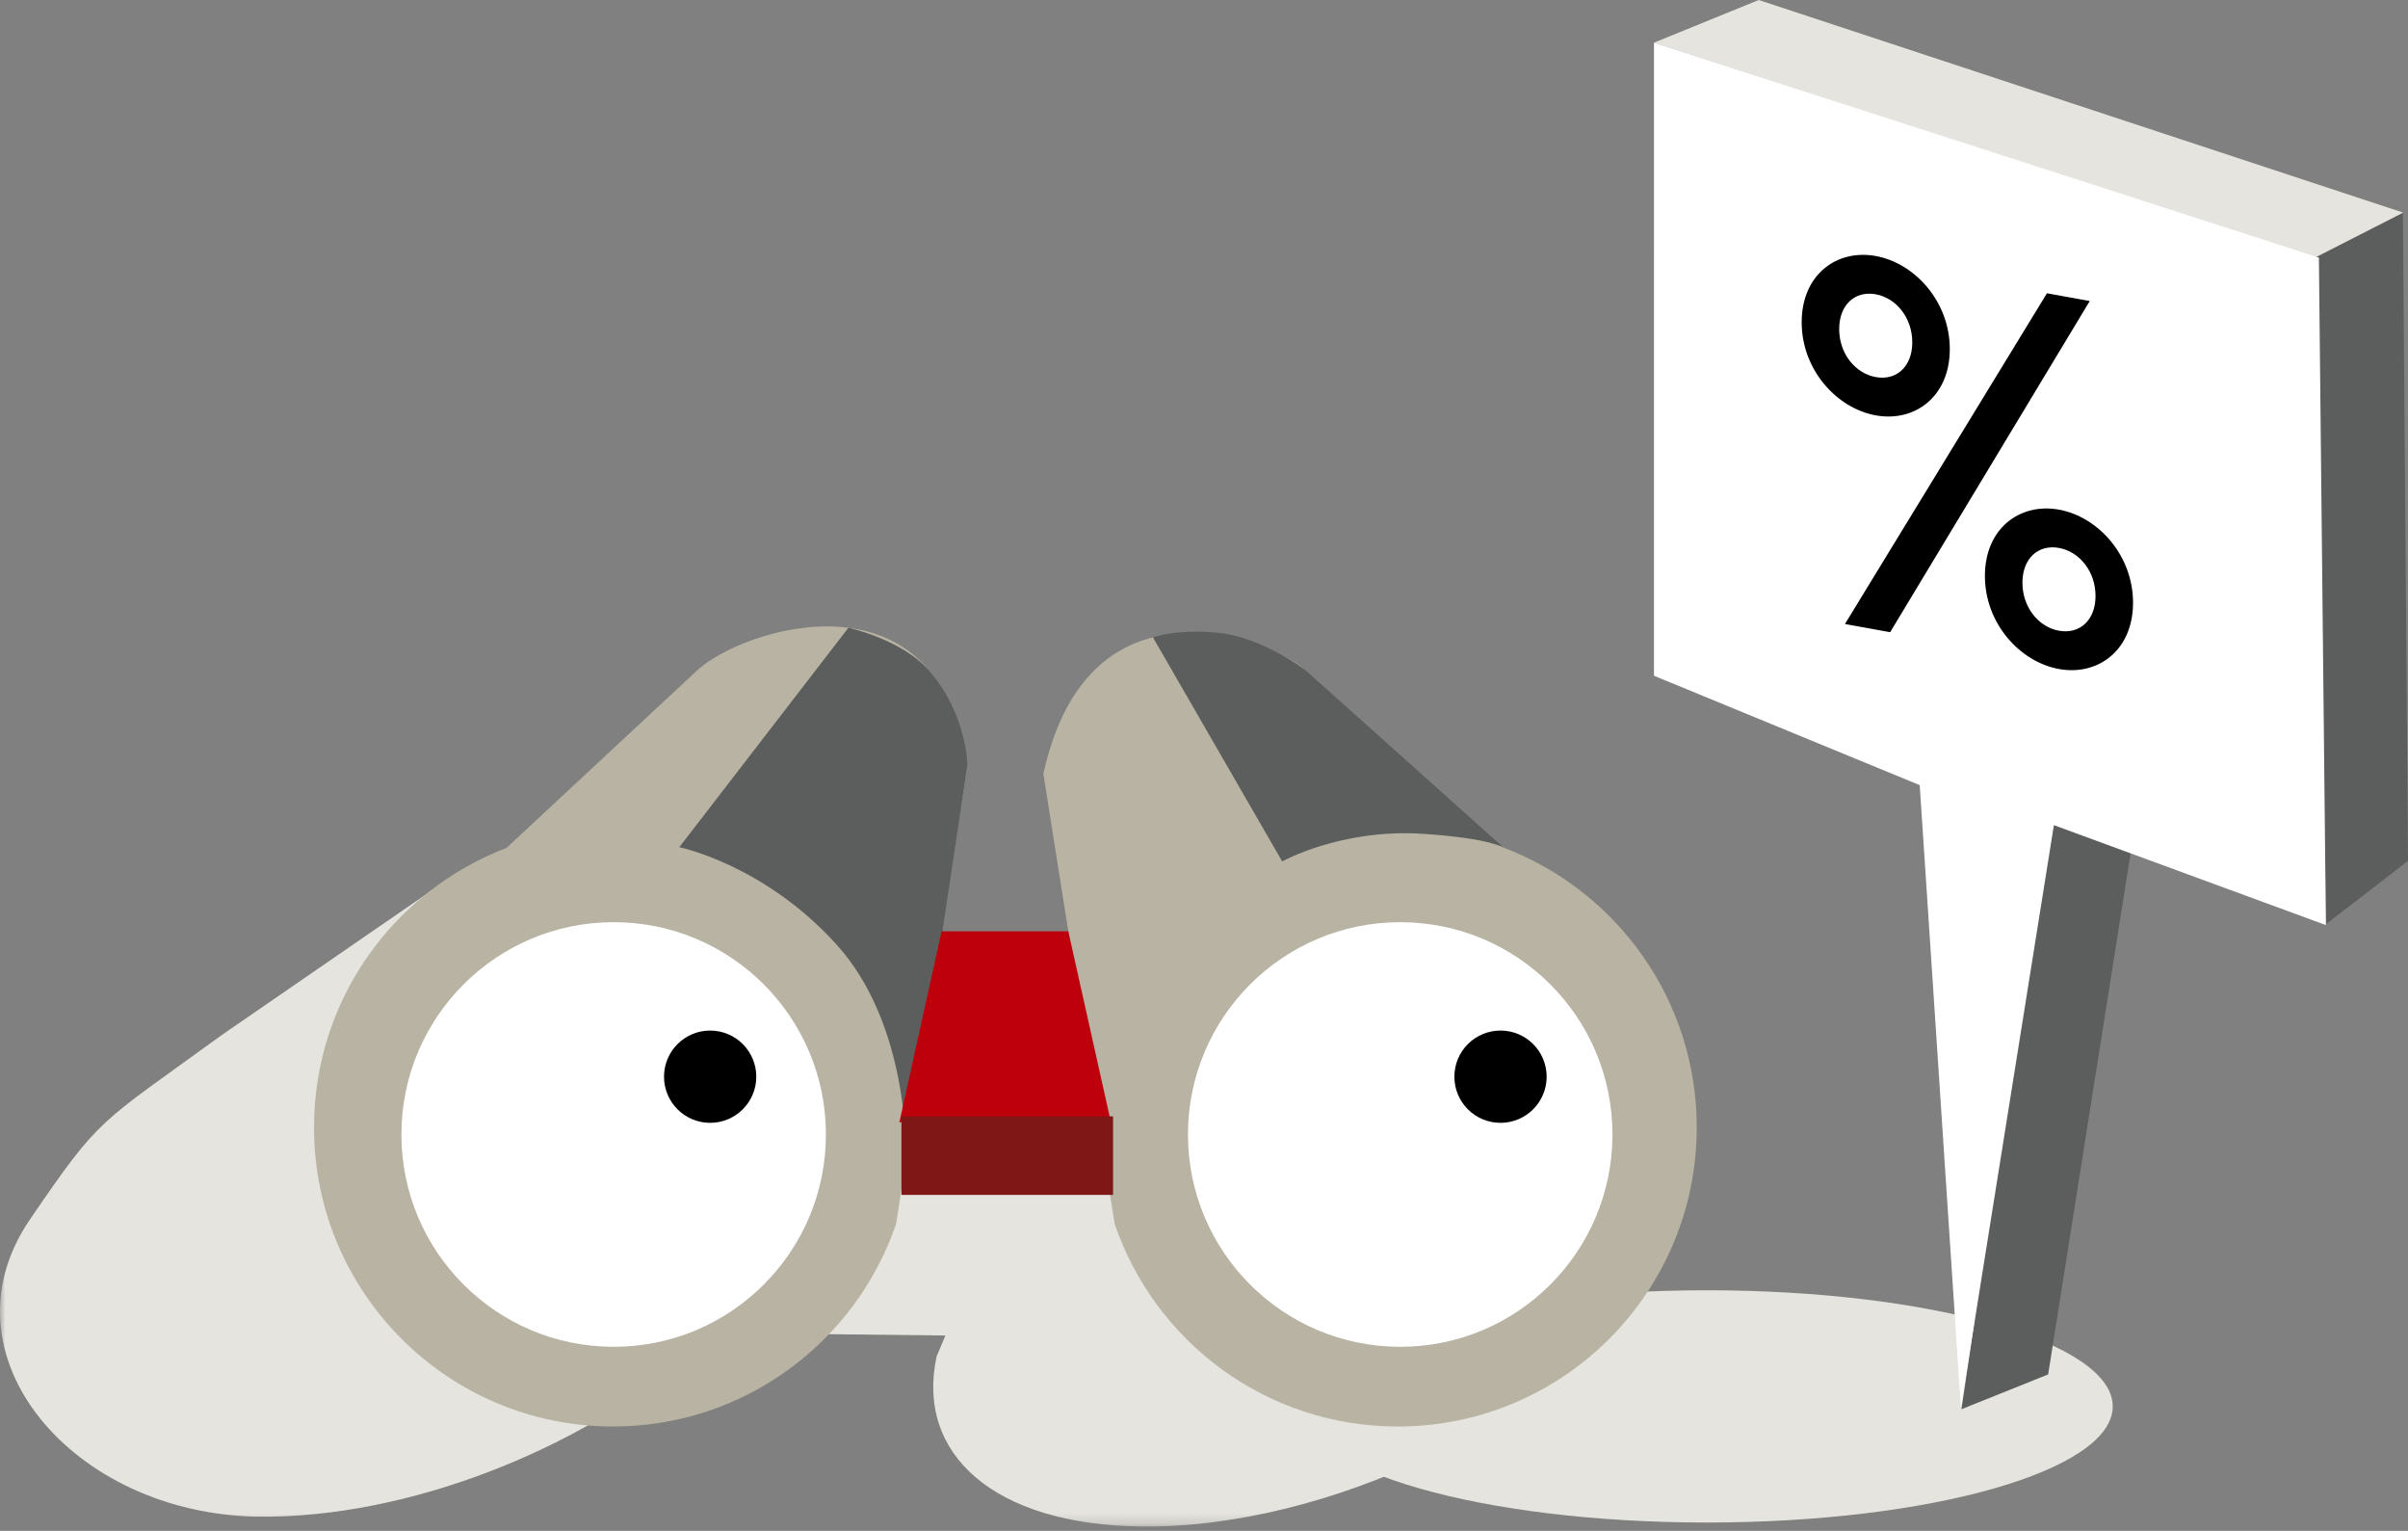
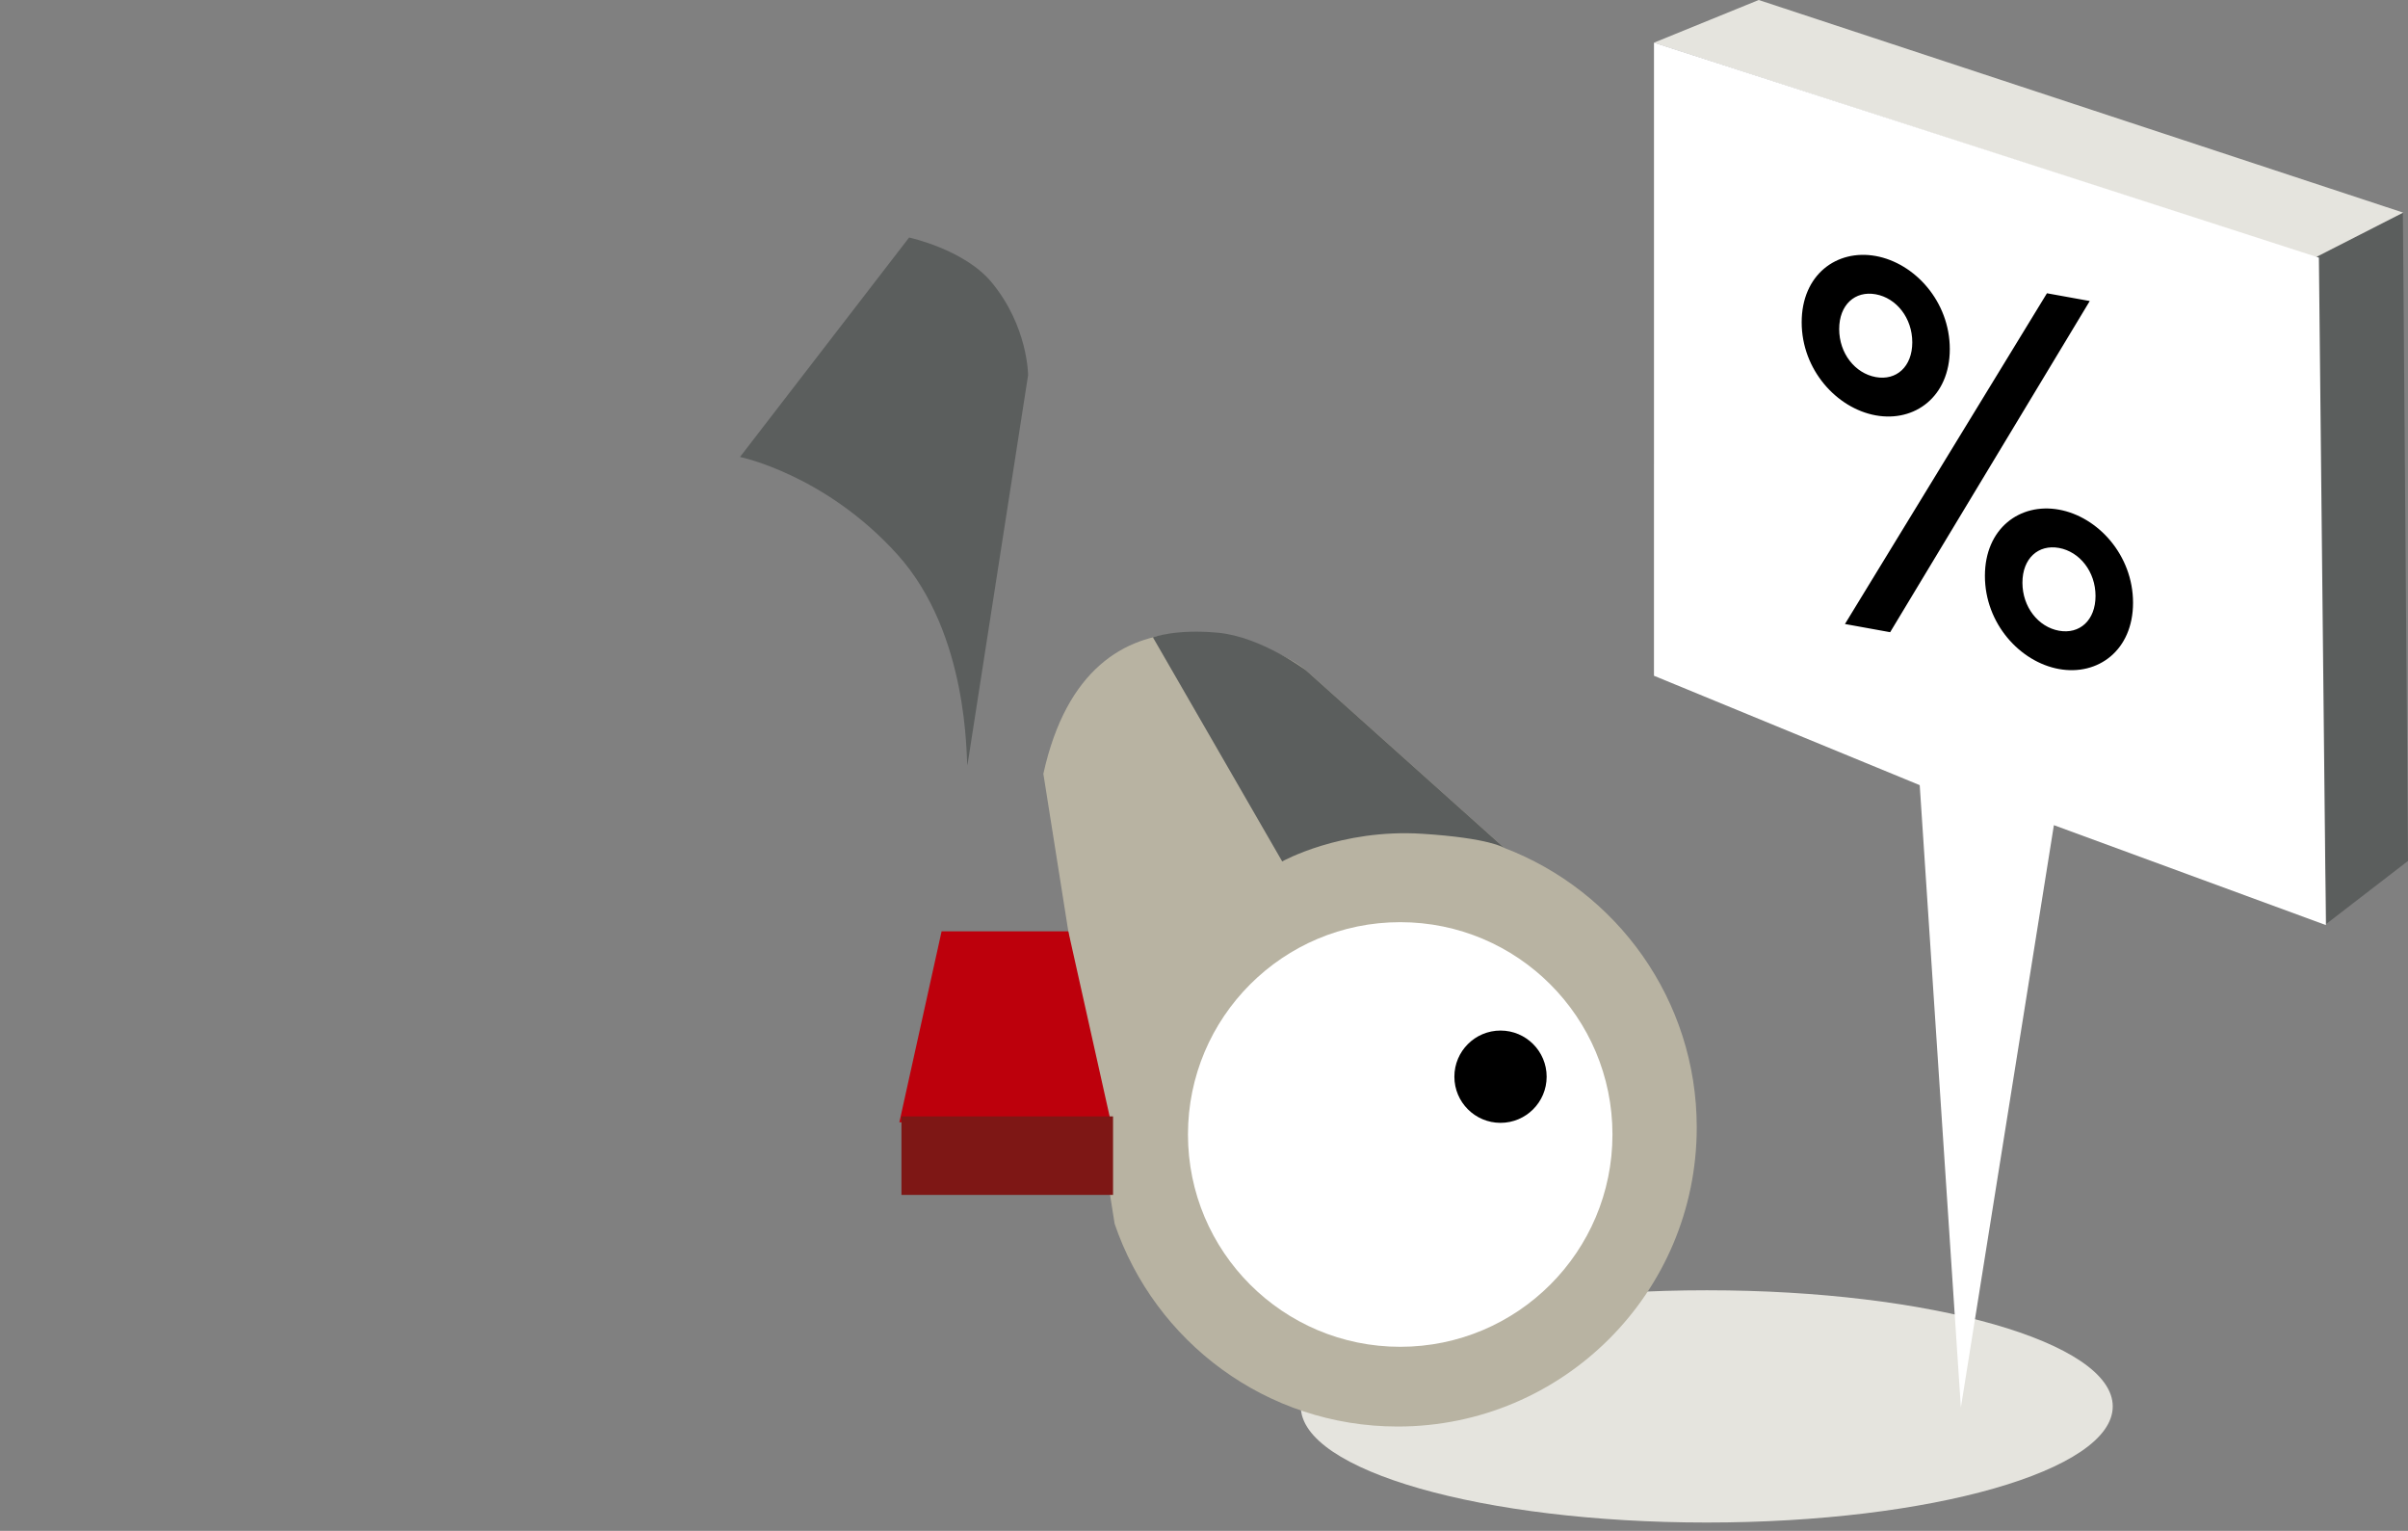
<svg xmlns="http://www.w3.org/2000/svg" height="143" viewBox="0 0 225 143" width="225">
  <rect x="0" y="0" width="225" height="143" fill="#808080" stroke="none" />
  <mask id="a" fill="#fff">
-     <path d="m0 0h157.43v60.762h-157.43z" fill="#fff" fill-rule="evenodd" />
-   </mask>
+     </mask>
  <g fill="none" fill-rule="evenodd">
    <path d="m148.143 16.522-17.91-10.399s-13.785-3.692-30.813 10.269l-2.508 6.002-11.139-.124 5.665-5.967c2.155-14.127-49.147-16.303-49.147-16.303l-21.515 14.814c-11.641 8.466-11.307 7.497-17.989 17.284-8.649 12.666 4.038 27.548 21.395 27.741 13.811.154 29.975-6.22 40.363-15.211l1.855-1.954 21.935.244-.822 1.967c-1.957 9.085 5.324 15.72 19.135 15.875 17.356.193 38.439-9.918 47.088-22.583 6.684-9.786 3.981-18.229-5.595-21.654" fill="#e5e4de" mask="url(#a)" transform="translate(0 81.83)" />
    <path d="m197.412 131.371c0 5.991-16.984 10.847-37.935 10.847-20.949 0-37.934-4.856-37.934-10.847 0-5.991 16.984-10.847 37.934-10.847 20.95 0 37.935 4.856 37.935 10.847" fill="#e5e4de" />
    <path d="m216.02 23.783 8.501-3.922.479 60.559-7.629 5.877z" fill="#5b5e5d" />
    <path d="m216.347 24.047 8.204-4.186-60.219-19.861-9.795 3.989z" fill="#e5e4de" />
-     <path d="m183.277 131.632 8.099-3.248 9.003-56.886-9.047 5.546z" fill="#5b5e5d" />
    <path d="m154.546 3.985 62.128 20.081.653 62.345-25.415-9.333-8.691 54.4-3.845-58.138-24.832-10.219z" fill="#fff" />
    <path d="m175.267 38.799c3.639.66 6.919-1.743 6.919-6.188 0-4.448-3.28-8.038-6.919-8.698-3.641-.66-6.921 1.742-6.921 6.189 0 4.445 3.28 8.037 6.921 8.697zm0-3.577c-1.934-.351-3.416-2.213-3.416-4.484 0-2.272 1.483-3.6 3.416-3.249 1.931.35 3.414 2.214 3.414 4.488 0 2.27-1.483 3.596-3.414 3.246zm1.346 23.831 18.651-30.935-4-.724-18.874 30.894zm15.775 3.44c3.639.66 6.92-1.743 6.92-6.189 0-4.448-3.281-8.04-6.92-8.699-3.641-.66-6.921 1.743-6.921 6.189 0 4.448 3.28 8.04 6.921 8.699zm0-3.578c-1.931-.35-3.415-2.213-3.415-4.486 0-2.27 1.484-3.597 3.415-3.247 1.933.35 3.415 2.214 3.415 4.486 0 2.272-1.483 3.597-3.415 3.247z" fill="#000" />
-     <path d="m90.393 71.497c-2.793-18.898-21.162-12.681-25.228-8.897-4.065 3.783-17.839 16.603-17.839 16.603-10.514 4.012-17.984 14.185-17.984 26.107 0 15.431 12.509 27.94 27.94 27.94 12.279 0 22.701-7.925 26.448-18.936z" fill="#b8b3a2" />
    <path d="m97.49 72.279c4.344-19.68 21.818-12.099 24.521-9.678 2.706 2.422 18.545 16.603 18.545 16.603 10.514 4.012 17.985 14.185 17.985 26.107 0 15.431-12.509 27.94-27.94 27.94-12.28 0-22.702-7.925-26.45-18.936z" fill="#b8b3a2" />
-     <path d="m77.172 105.972c0 10.953-8.879 19.832-19.832 19.832s-19.832-8.879-19.832-19.832c0-10.953 8.879-19.832 19.832-19.832s19.832 8.879 19.832 19.832" fill="#fff" />
    <path d="m150.666 105.972c0 10.953-8.879 19.832-19.832 19.832s-19.832-8.879-19.832-19.832c0-10.953 8.879-19.832 19.832-19.832s19.832 8.879 19.832 19.832" fill="#fff" />
-     <path d="m70.666 100.574c0 2.38-1.93 4.31-4.31 4.31-2.381 0-4.311-1.93-4.311-4.31 0-2.38 1.93-4.31 4.311-4.31 2.38 0 4.31 1.93 4.31 4.31" fill="#000" />
    <path d="m144.516 100.574c0 2.38-1.93 4.31-4.31 4.31-2.381 0-4.311-1.93-4.311-4.31 0-2.38 1.93-4.31 4.311-4.31 2.38 0 4.31 1.93 4.31 4.31" fill="#000" />
-     <path d="m90.393 71.497s-5.533 37.034-5.671 36.451c-.138-.584.203-12.235-6.552-19.713-6.756-7.48-14.697-9.098-14.697-9.098l15.801-20.498s5.171 1.108 7.72 4.196c3.399 4.118 3.399 8.662 3.399 8.662" fill="#5b5e5d" />
+     <path d="m90.393 71.497c-.138-.584.203-12.235-6.552-19.713-6.756-7.48-14.697-9.098-14.697-9.098l15.801-20.498s5.171 1.108 7.72 4.196c3.399 4.118 3.399 8.662 3.399 8.662" fill="#5b5e5d" />
    <path d="m103.806 104.832h-19.77l3.946-17.836h11.839z" fill="#bd000c" />
    <path d="m84.231 111.615h19.77v-7.334h-19.77z" fill="#7e1715" />
    <path d="m107.729 59.537 12.078 20.928s5.479-3.066 13.078-2.583c6.365.404 7.672 1.322 7.672 1.322l-18.545-16.603s-4.184-3.118-8.185-3.496c-4.002-.378-6.097.432-6.097.432" fill="#5b5e5d" />
  </g>
</svg>